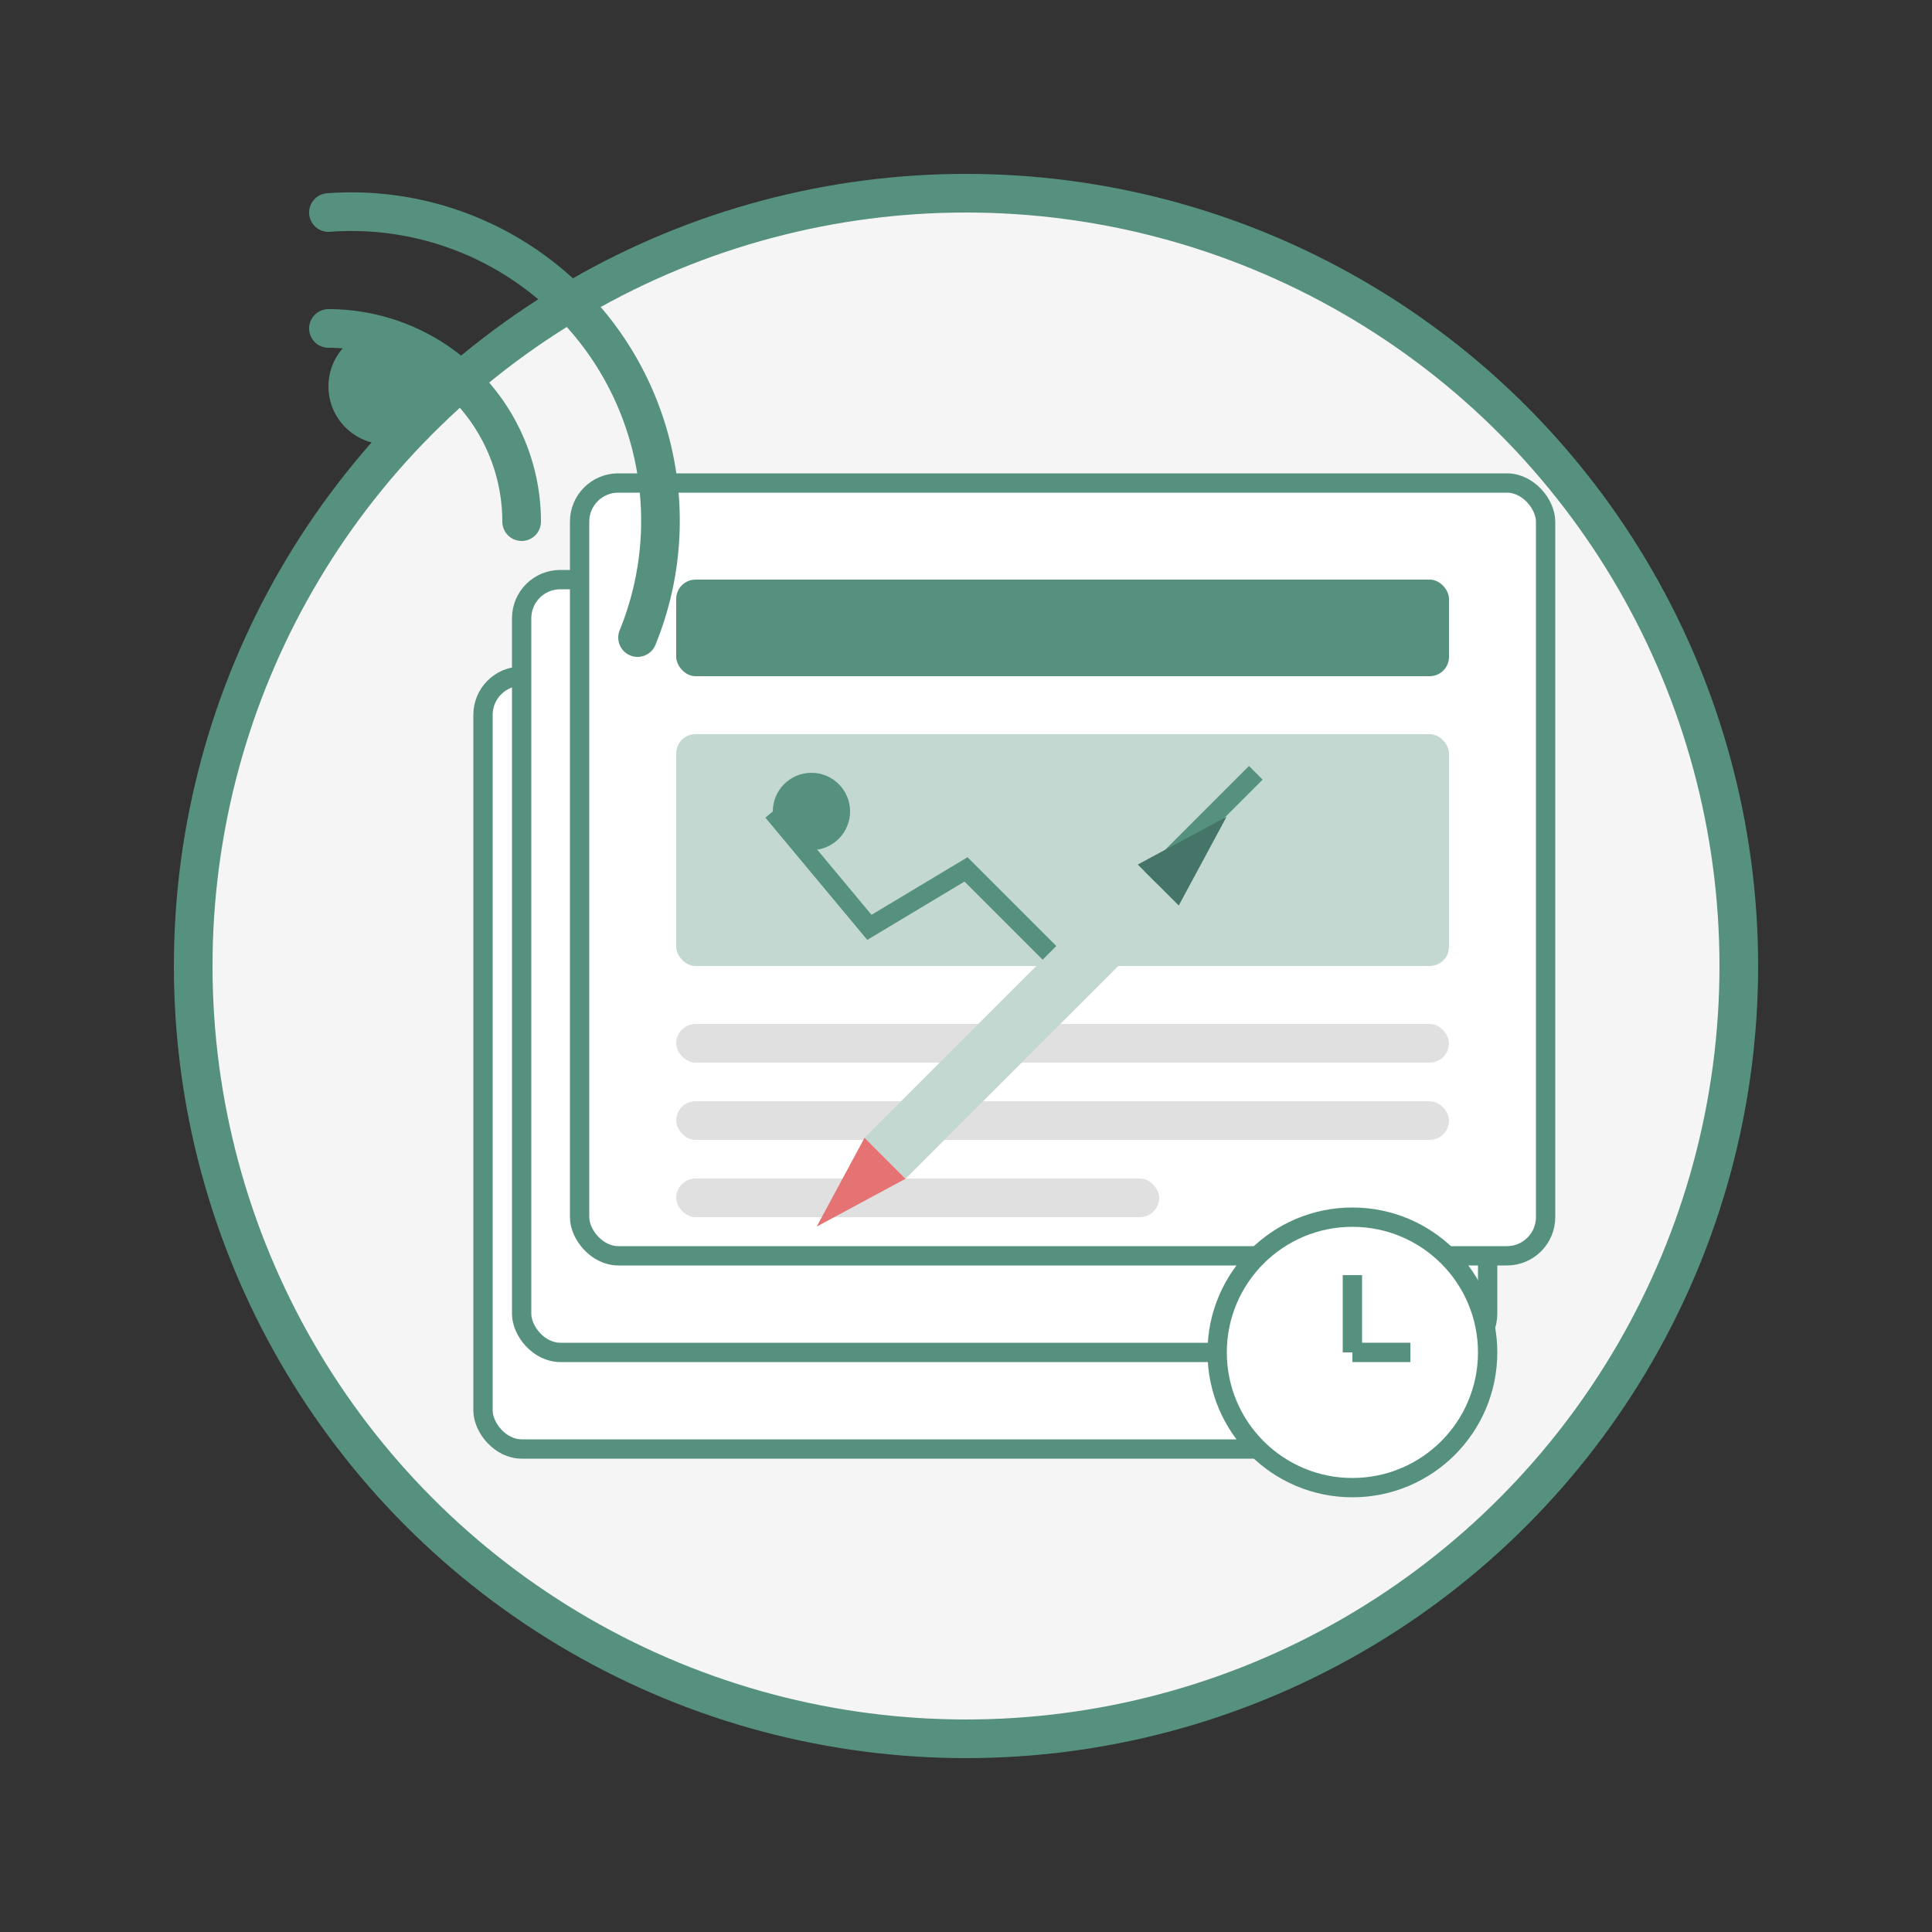
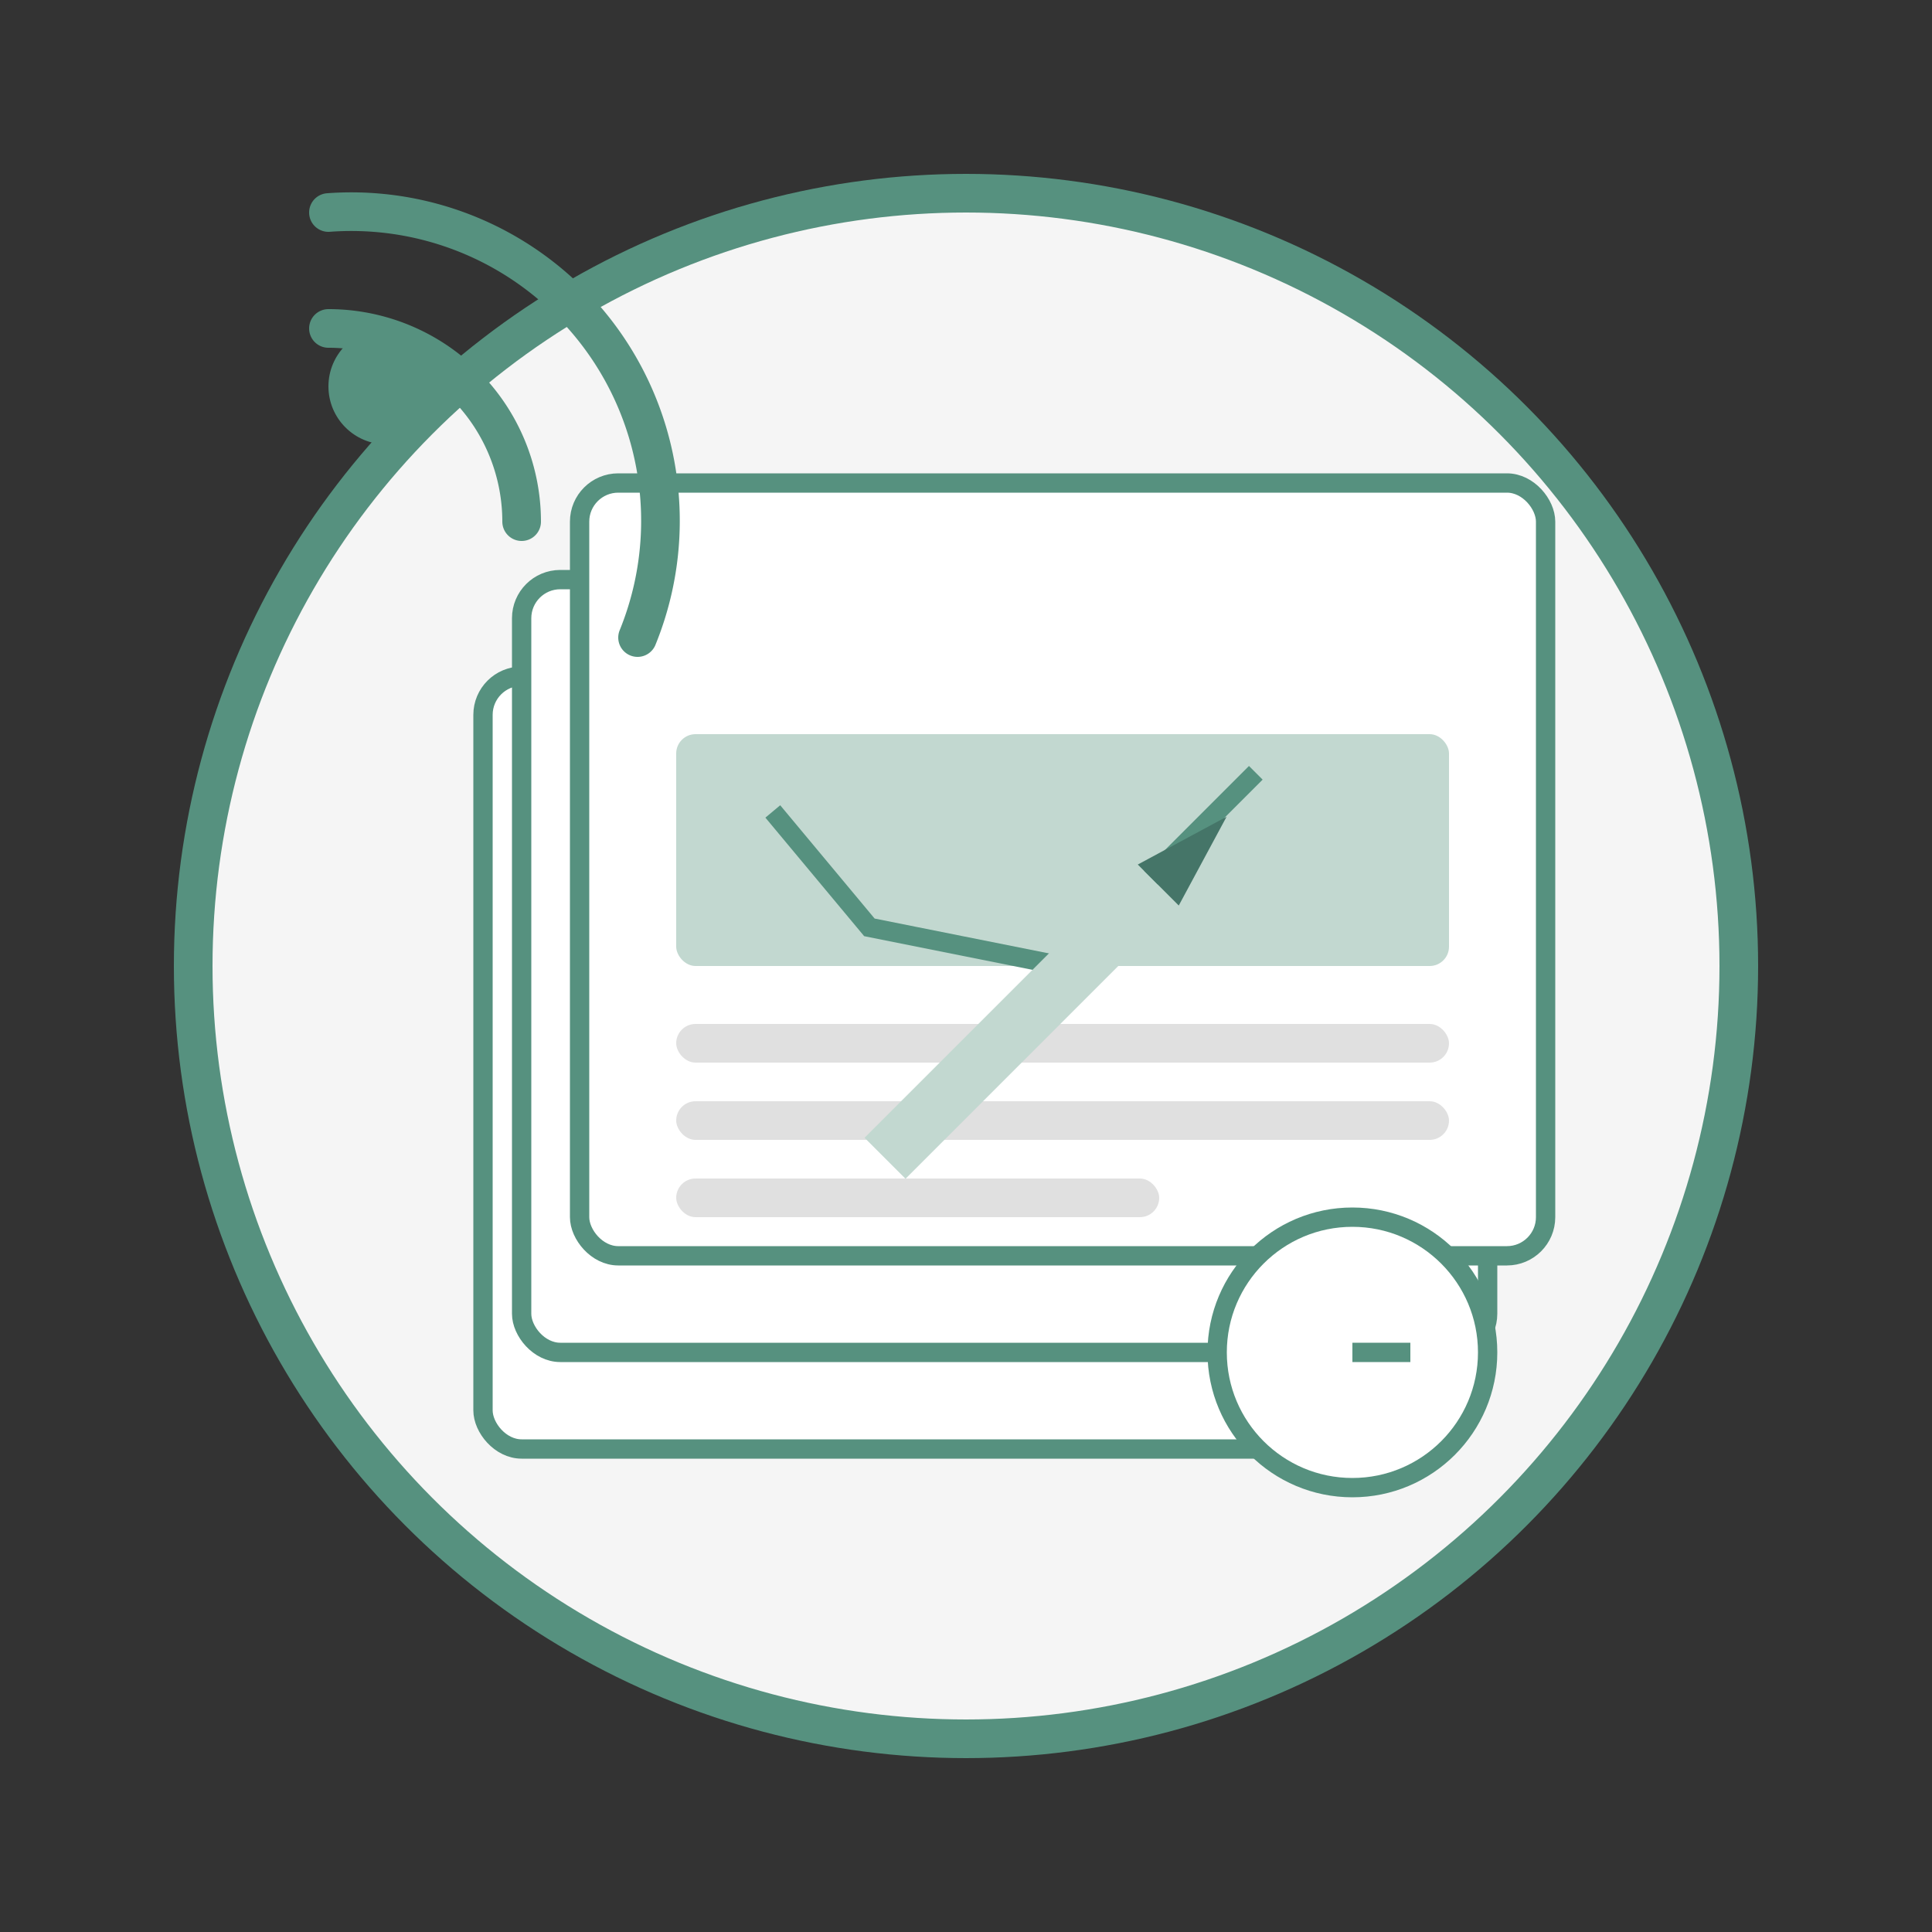
<svg xmlns="http://www.w3.org/2000/svg" width="100" height="100" viewBox="0 0 100 100">
  <rect x="0" y="0" width="100" height="100" fill="#333333" stroke="none" />
  <circle cx="50" cy="50" r="40" fill="#f5f5f5" stroke="#56917f" stroke-width="2" />
  <g>
    <rect x="25" y="35" width="50" height="40" fill="white" stroke="#56917f" stroke-width="1" rx="2" />
    <rect x="27" y="30" width="50" height="40" fill="white" stroke="#56917f" stroke-width="1" rx="2" />
    <rect x="30" y="25" width="50" height="40" fill="white" stroke="#56917f" stroke-width="1" rx="2" />
  </g>
  <g>
-     <rect x="35" y="30" width="40" height="5" fill="#56917f" rx="1" />
    <rect x="35" y="38" width="40" height="12" fill="#c2d8d0" rx="1" />
-     <path d="M40,42 L45,48 L50,45 L55,50 L65,40" stroke="#56917f" stroke-width="1" fill="none" />
-     <circle cx="42" cy="42" r="2" fill="#56917f" />
+     <path d="M40,42 L45,48 L55,50 L65,40" stroke="#56917f" stroke-width="1" fill="none" />
    <rect x="35" y="53" width="40" height="2" fill="#e0e0e0" rx="1" />
    <rect x="35" y="57" width="40" height="2" fill="#e0e0e0" rx="1" />
    <rect x="35" y="61" width="25" height="2" fill="#e0e0e0" rx="1" />
  </g>
  <g transform="rotate(-45, 20, 20)">
    <rect x="10" y="65" width="20" height="3" fill="#c2d8d0" />
    <polygon points="30,65 30,68 35,66.5" fill="#457568" />
-     <polygon points="10,65 10,68 5,66.5" fill="#E57373" />
  </g>
  <g transform="translate(70, 70)">
    <circle cx="0" cy="0" r="7" fill="white" stroke="#56917f" stroke-width="1" />
-     <line x1="0" y1="0" x2="0" y2="-4" stroke="#56917f" stroke-width="1" />
    <line x1="0" y1="0" x2="3" y2="0" stroke="#56917f" stroke-width="1" />
  </g>
  <g transform="translate(20, 20)">
    <circle cx="0" cy="0" r="3" fill="#56917f" />
    <path d="M-3,-3 A10,10 0 0,1 7,7" fill="none" stroke="#56917f" stroke-width="2" stroke-linecap="round" />
    <path d="M-3,-9 A16,16 0 0,1 13,13" fill="none" stroke="#56917f" stroke-width="2" stroke-linecap="round" />
  </g>
</svg>